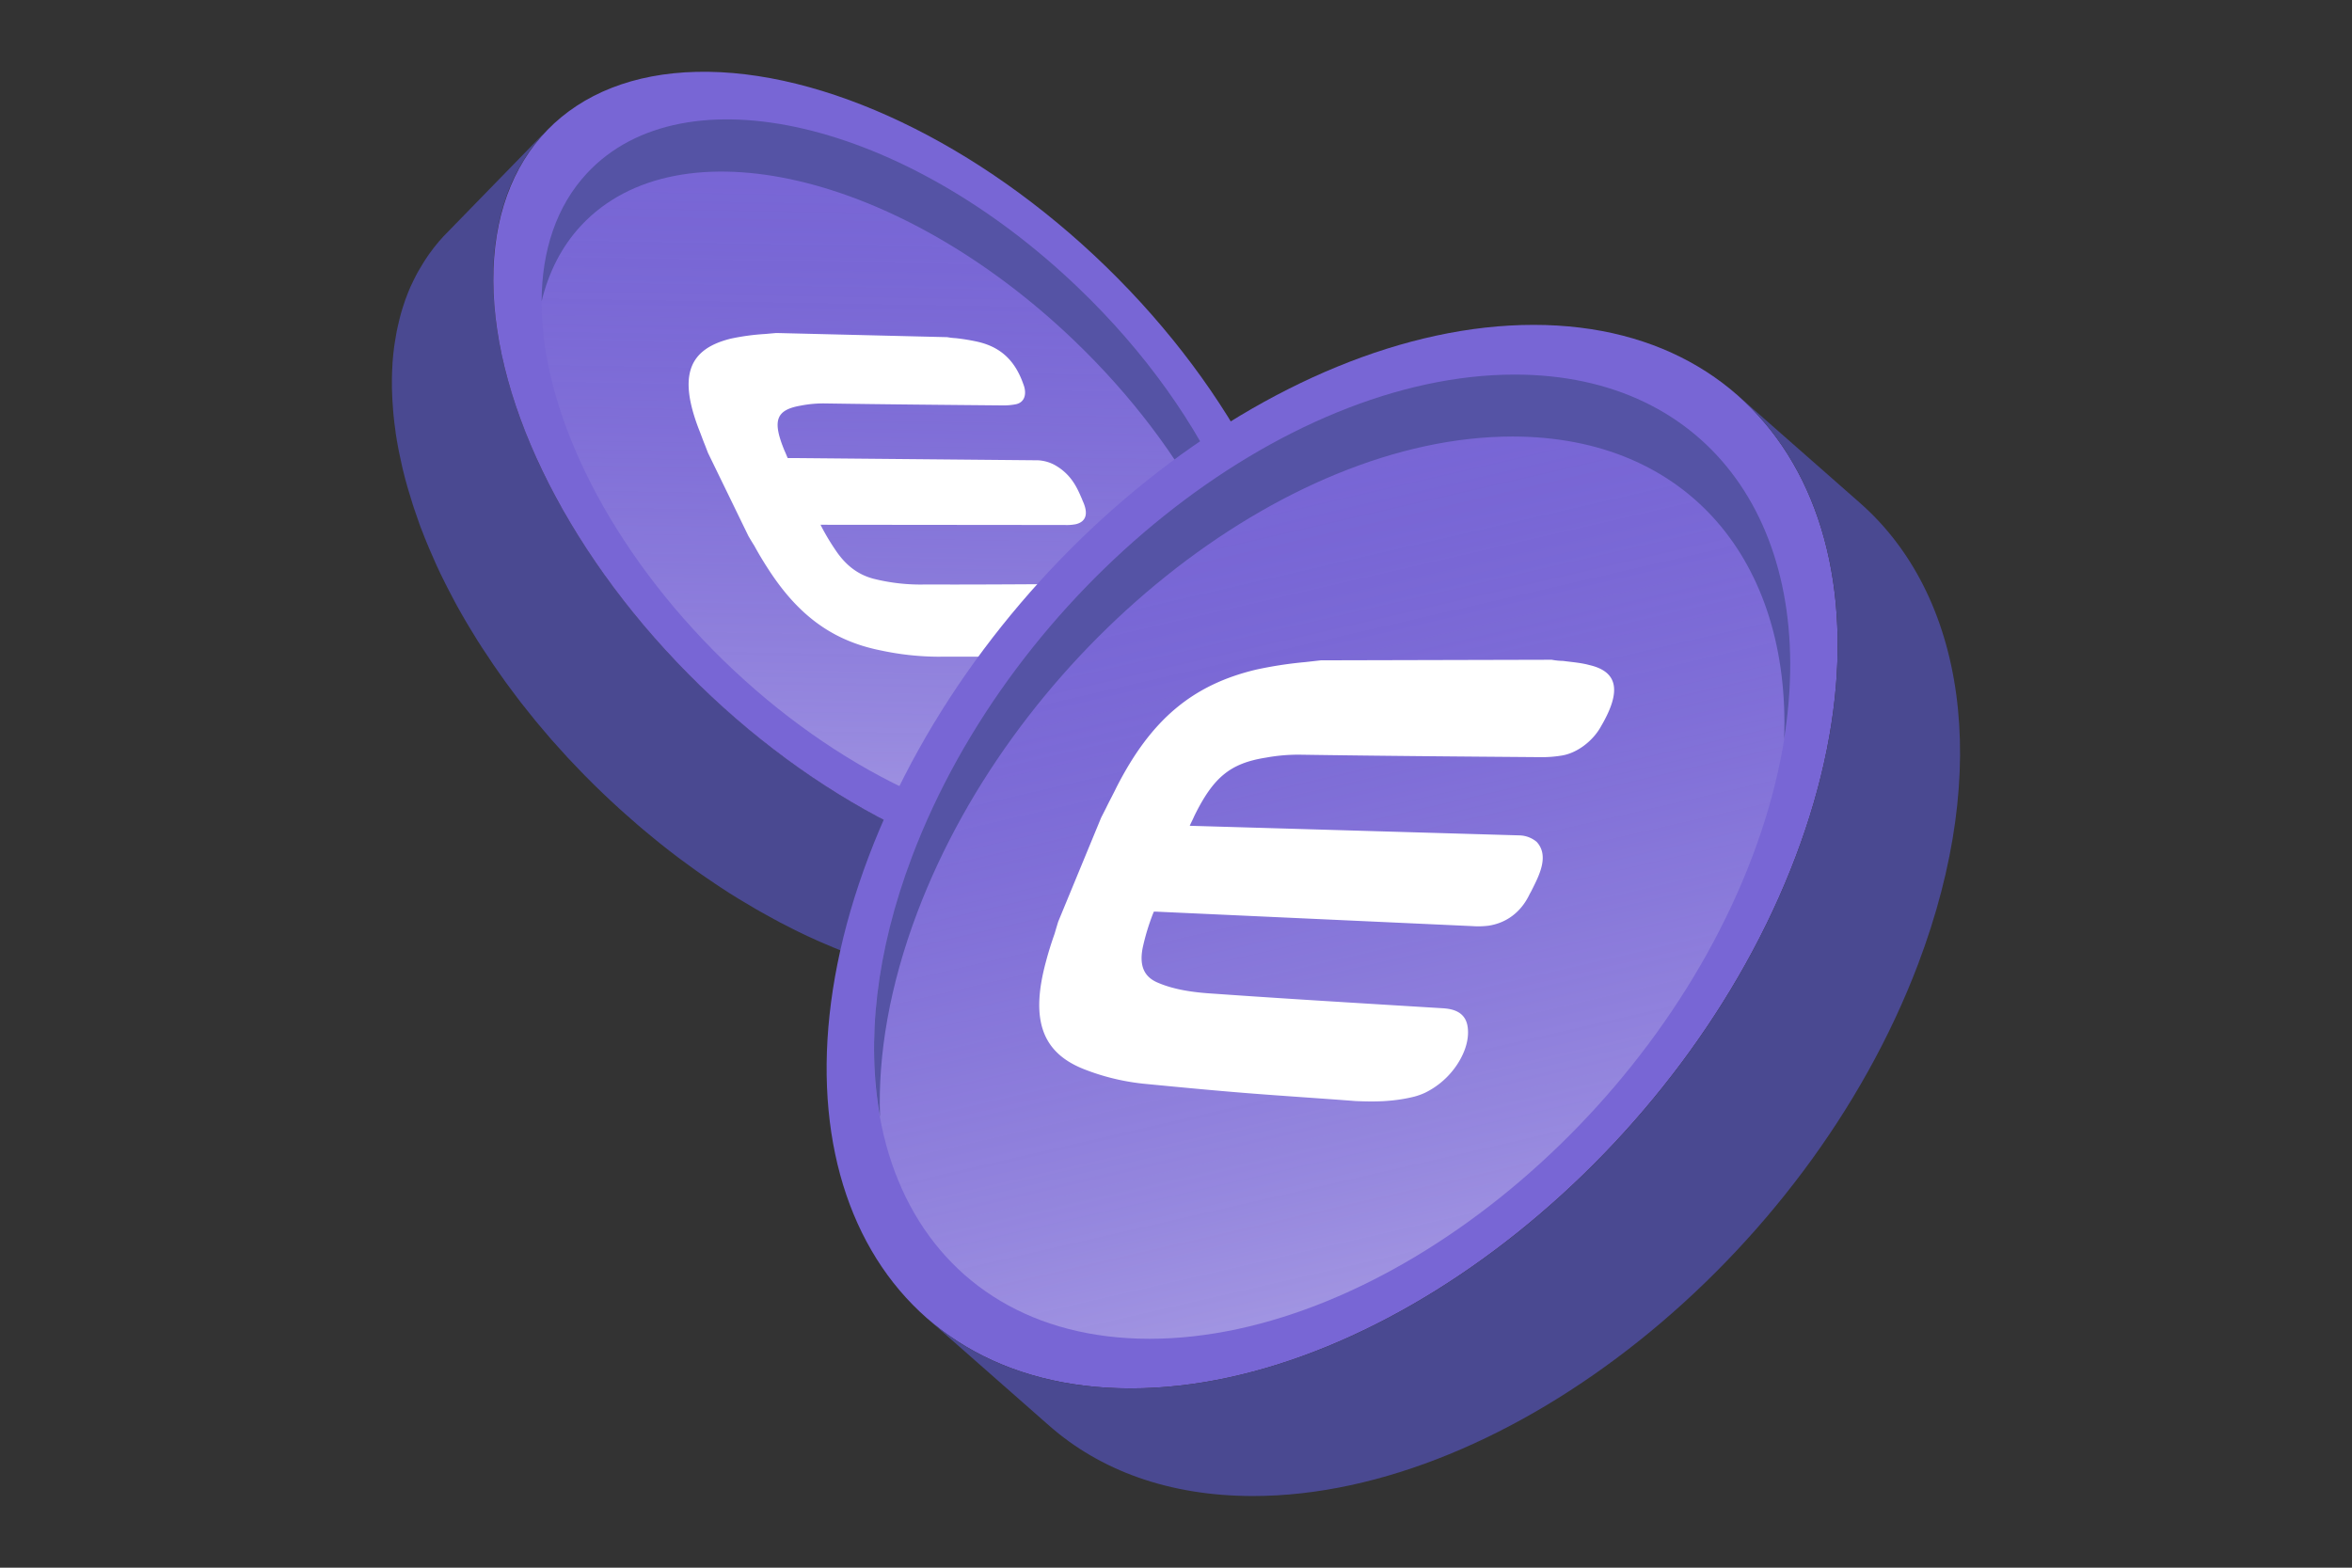
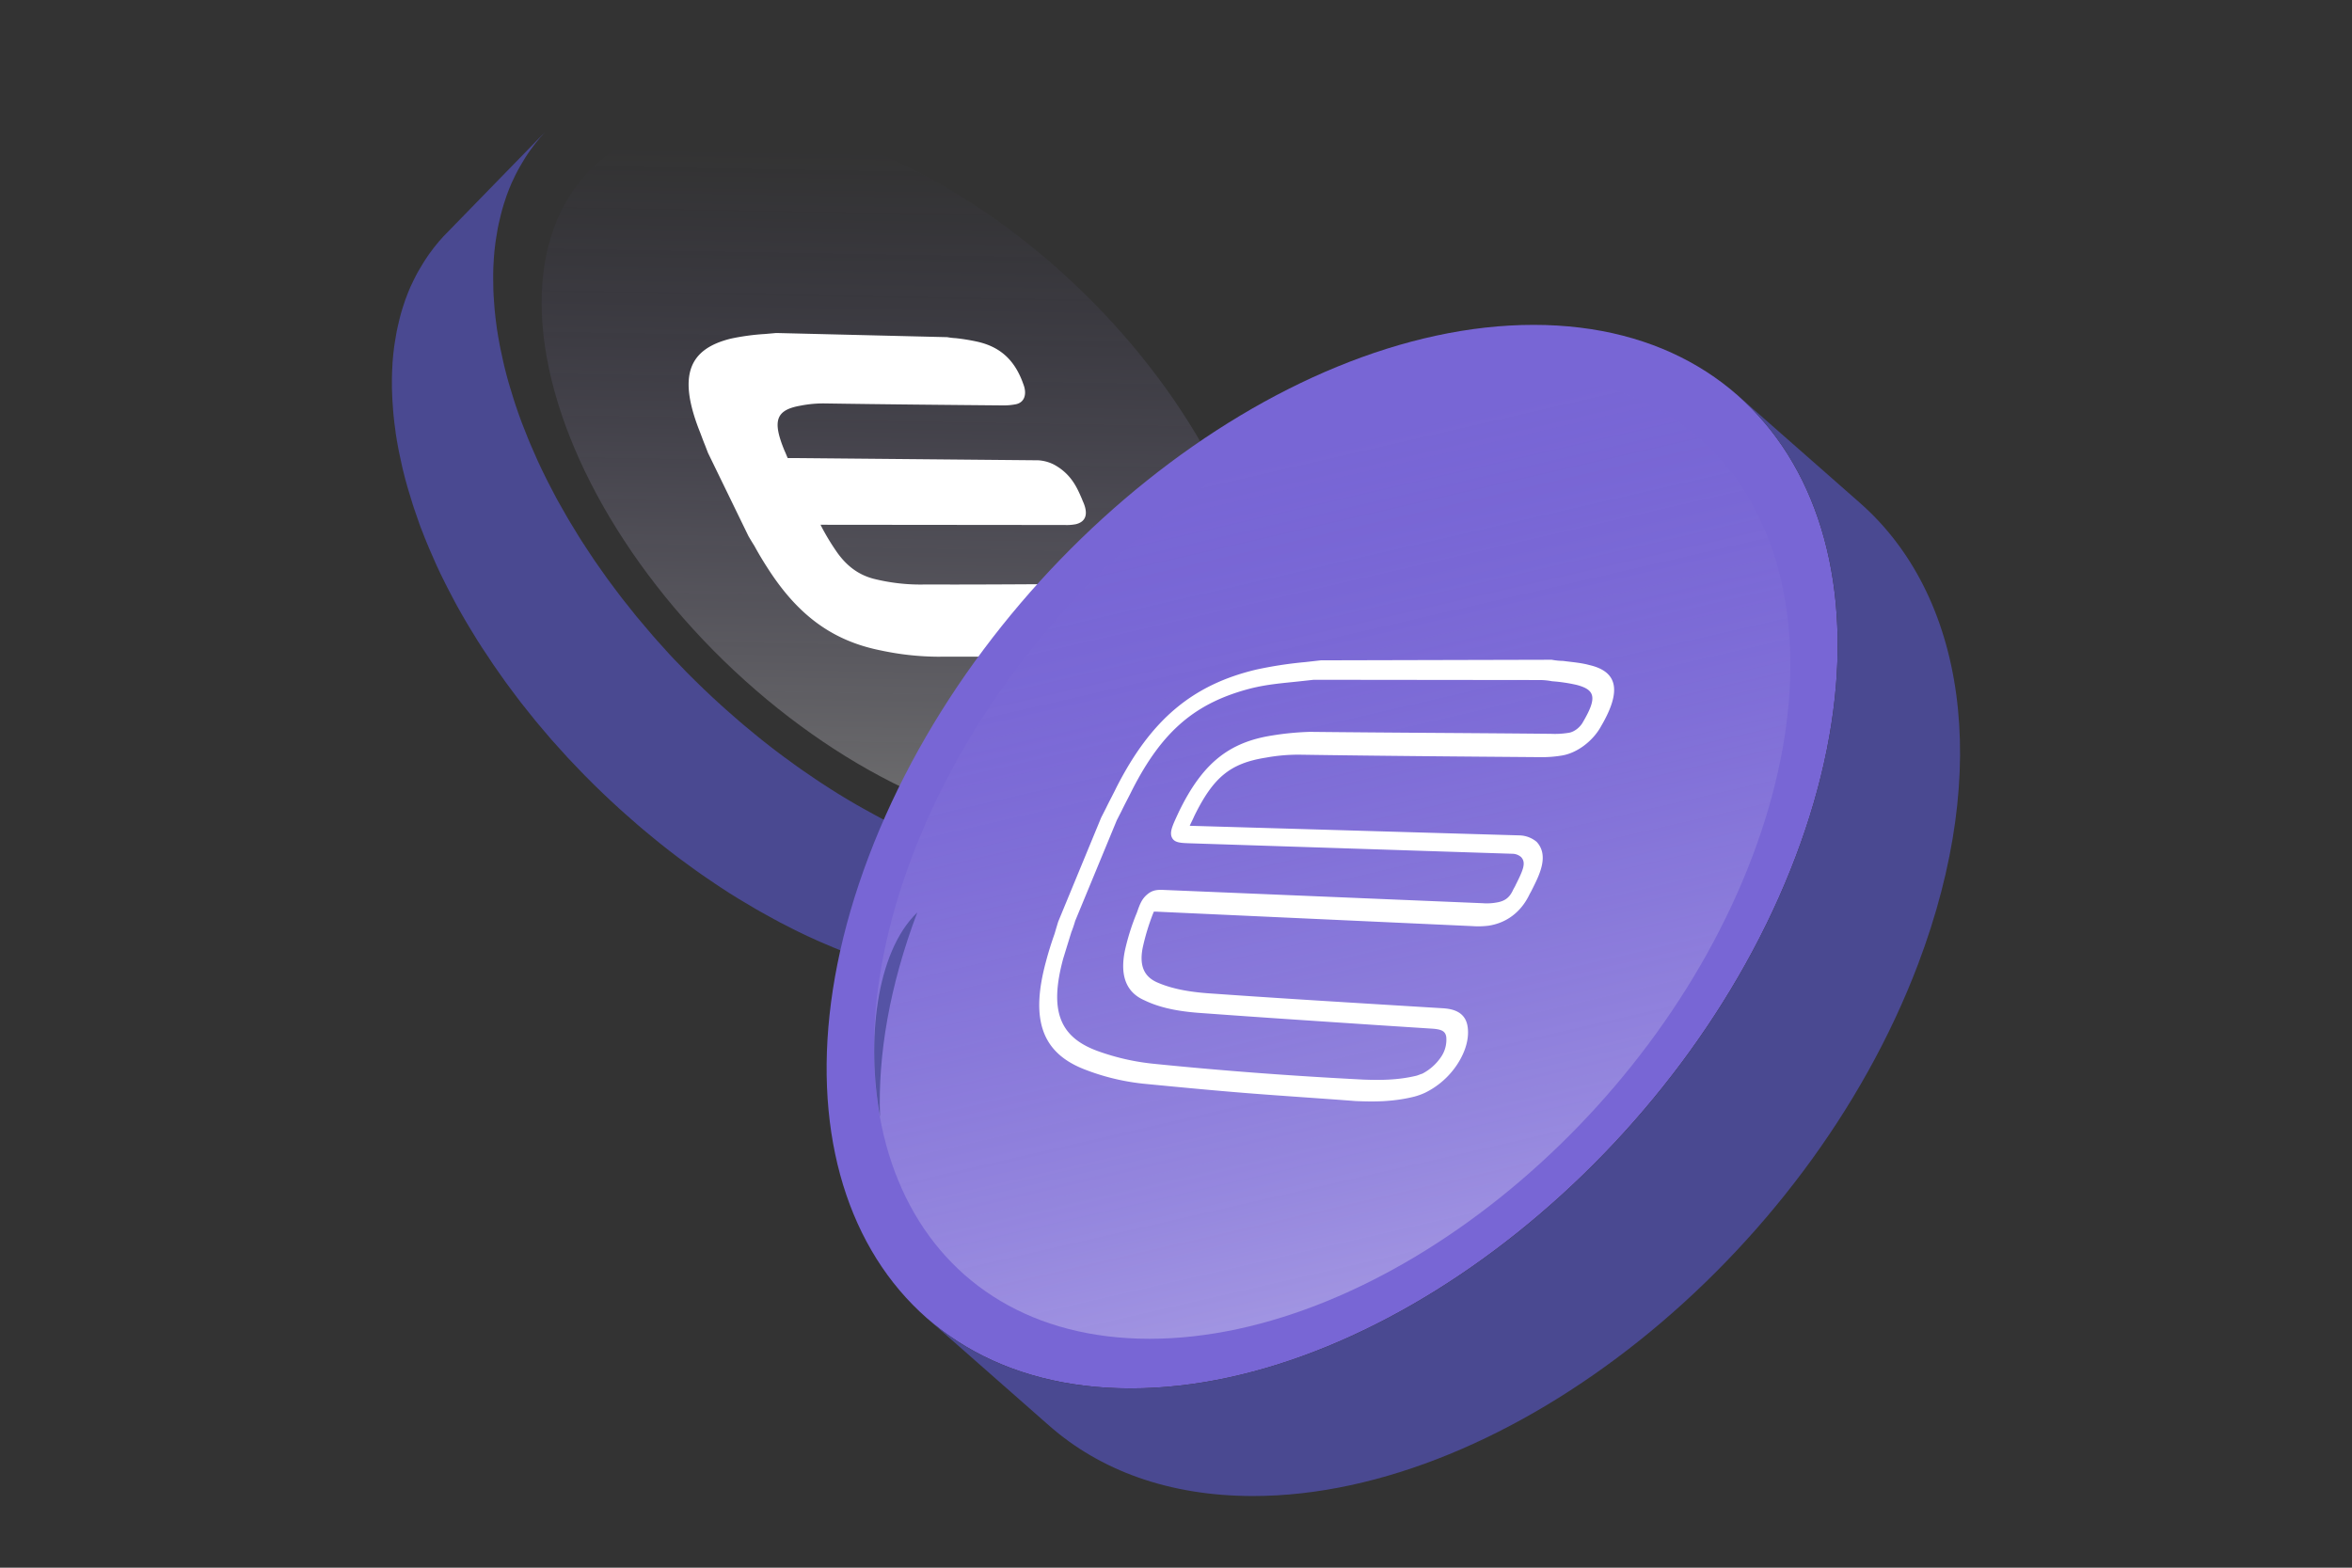
<svg xmlns="http://www.w3.org/2000/svg" xmlns:xlink="http://www.w3.org/1999/xlink" viewBox="0 0 1200 800">
  <rect x="0" y="0" width="1200" height="800" fill="#333333" stroke="none" />
  <defs>
    <style>.cls-1{fill:#4a4991;}.cls-2{fill:#7866d5;}.cls-3{fill:url(#linear-gradient);}.cls-4{fill:#5553a5;}.cls-5{fill:#fff;}.cls-6{fill:url(#linear-gradient-2);}</style>
    <linearGradient id="linear-gradient" x1="457.59" y1="423.42" x2="463.89" y2="62.52" gradientTransform="translate(313.41 -256.64) rotate(45.76)" gradientUnits="userSpaceOnUse">
      <stop offset="0" stop-color="#fff" stop-opacity="0.3" />
      <stop offset="0.42" stop-color="#c9c1ee" stop-opacity="0.18" />
      <stop offset="0.96" stop-color="#7866d5" stop-opacity="0" />
    </linearGradient>
    <linearGradient id="linear-gradient-2" x1="730.06" y1="655.4" x2="629.28" y2="218.89" gradientTransform="matrix(1, 0, 0, 1, 0, 0)" xlink:href="#linear-gradient" />
  </defs>
  <g id="ENJ">
    <path class="cls-1" d="M544.62,498.43c1.44-.36,2.85-.78,4.26-1.2,1.19-.35,2.38-.69,3.55-1.07,1.4-.47,2.76-1,4.12-1.51,1.12-.43,2.26-.83,3.36-1.29,1.36-.57,2.67-1.21,4-1.83,1.05-.5,2.12-1,3.14-1.5,1.33-.69,2.61-1.45,3.9-2.19,1-.56,1.95-1.08,2.89-1.67,1.32-.83,2.58-1.74,3.86-2.63.84-.59,1.72-1.14,2.54-1.76,1.39-1,2.71-2.18,4-3.3.65-.56,1.34-1.07,2-1.64,1.93-1.74,3.8-3.56,5.59-5.48l51.67-53.07c-1.79,1.93-3.66,3.75-5.59,5.49-.65.57-1.34,1.09-2,1.65-1.32,1.12-2.63,2.24-4,3.28-.83.62-1.7,1.18-2.55,1.77-1.27.89-2.54,1.8-3.86,2.63-.94.59-1.93,1.11-2.89,1.67-1.29.74-2.56,1.5-3.89,2.19-1,.53-2.1,1-3.15,1.5-1.32.62-2.64,1.25-4,1.82-1.1.47-2.24.87-3.37,1.3-1.36.52-2.72,1-4.12,1.5-1.16.39-2.36.73-3.55,1.08-1.41.42-2.81.83-4.25,1.2-1.23.31-2.48.58-3.73.85-1.45.32-2.9.64-4.38.91-2,.37-4.13.72-6.24,1l-.59.09c-2.45.31-4.94.54-7.46.73l-2,.13c-2.12.12-4.26.21-6.42.25-.49,0-1,0-1.46,0-2.57,0-5.18,0-7.81-.12l-1.93-.1q-3.25-.17-6.55-.45l-1.93-.16c-2.7-.27-5.41-.58-8.15-1l-1.71-.27q-3.4-.49-6.86-1.13l-2.37-.44c-2.74-.53-5.48-1.1-8.25-1.75l-.31-.06c-2.87-.67-5.75-1.43-8.65-2.22l-2.42-.68q-3.49-1-7-2.1l-2-.61q-4.36-1.41-8.77-3l-2-.74q-3.46-1.27-6.94-2.67l-3-1.21q-3.48-1.43-7-3c-.75-.33-1.5-.64-2.24-1q-4.56-2-9.14-4.27l-2.07-1c-2.39-1.19-4.78-2.4-7.17-3.66l-3-1.61c-2.19-1.17-4.37-2.38-6.56-3.61-.94-.54-1.89-1.06-2.84-1.61-3-1.72-5.95-3.48-8.93-5.31l-.25-.15q-4.57-2.82-9.14-5.83c-.92-.6-1.85-1.23-2.77-1.85-2.18-1.45-4.35-2.94-6.52-4.45-1-.7-2-1.4-3-2.11q-3.5-2.47-6.95-5.06c-.73-.54-1.46-1.06-2.18-1.61q-4.49-3.39-8.94-6.94c-.69-.55-1.38-1.12-2.07-1.68q-3.47-2.81-6.89-5.69c-1-.81-1.93-1.64-2.9-2.47-2.09-1.8-4.18-3.64-6.27-5.5-.89-.8-1.79-1.59-2.68-2.4-2.91-2.64-5.79-5.31-8.66-8.06q-4.66-4.47-9.14-9c-1-1-1.95-2.06-2.94-3.08-2-2-3.93-4.06-5.83-6.11-1.14-1.24-2.23-2.48-3.35-3.72-1.69-1.87-3.4-3.73-5-5.61-1.17-1.34-2.29-2.7-3.44-4.05-1.53-1.8-3.08-3.59-4.57-5.4-1.15-1.4-2.26-2.82-3.38-4.23-1.43-1.77-2.86-3.54-4.24-5.33-1.12-1.44-2.19-2.89-3.28-4.34-1.33-1.77-2.67-3.53-3.95-5.3-1.08-1.48-2.11-3-3.15-4.45-1.24-1.75-2.49-3.5-3.69-5.26-1-1.51-2-3-3-4.52-1.21-1.84-2.43-3.67-3.59-5.5-.49-.76-1-1.52-1.43-2.28q-2.24-3.57-4.35-7.14c-.41-.69-.83-1.37-1.23-2.06q-2.57-4.4-5-8.79c-.34-.61-.66-1.23-1-1.84-1.3-2.42-2.57-4.84-3.79-7.26-.41-.79-.81-1.58-1.2-2.38q-2.21-4.41-4.24-8.83c-.1-.2-.18-.4-.27-.6-1.26-2.77-2.46-5.52-3.62-8.27l-1-2.41q-1.56-3.8-3-7.58c-.17-.44-.34-.87-.5-1.31-1.08-2.89-2.09-5.78-3.05-8.66-.24-.73-.48-1.46-.71-2.19-.76-2.33-1.47-4.66-2.15-7-.19-.67-.4-1.34-.59-2-.8-2.83-1.55-5.66-2.23-8.46-.14-.57-.26-1.13-.39-1.7-.54-2.32-1.05-4.64-1.51-6.94-.15-.74-.3-1.49-.44-2.24-.53-2.77-1-5.53-1.41-8.26-.05-.31-.08-.6-.12-.91q-.54-3.78-.91-7.52c-.1-.91-.16-1.81-.24-2.71-.16-1.89-.3-3.78-.4-5.64,0-1-.09-2-.13-3q-.09-2.74-.09-5.46c0-.9,0-1.8,0-2.69,0-2.24.13-4.45.27-6.65,0-.41,0-.82.06-1.23q.27-3.87.77-7.65c.09-.72.21-1.43.32-2.16q.39-2.69.88-5.33c.17-.87.35-1.73.54-2.59.34-1.61.72-3.21,1.13-4.8.21-.83.43-1.67.66-2.49.49-1.73,1-3.43,1.6-5.11.2-.61.39-1.23.6-1.83.81-2.25,1.68-4.47,2.64-6.63.2-.45.43-.89.63-1.33.78-1.71,1.6-3.39,2.48-5,.37-.71.77-1.4,1.17-2.1.77-1.37,1.58-2.73,2.42-4.06.45-.71.91-1.42,1.38-2.12.9-1.34,1.86-2.65,2.83-3.95.45-.59.88-1.19,1.34-1.77,1.46-1.84,3-3.64,4.59-5.37l-51.67,53.07c-1.61,1.72-3.12,3.52-4.58,5.36-.47.58-.9,1.18-1.34,1.78-1,1.29-1.93,2.6-2.84,4-.47.69-.92,1.4-1.37,2.11-.85,1.33-1.65,2.69-2.43,4.06-.39.7-.79,1.39-1.17,2.1-.88,1.65-1.69,3.33-2.48,5-.2.45-.43.88-.63,1.33q-1.42,3.26-2.63,6.63c-.22.6-.4,1.22-.61,1.83-.57,1.68-1.11,3.38-1.6,5.11-.23.83-.44,1.66-.66,2.49-.41,1.59-.79,3.19-1.13,4.81-.18.86-.37,1.72-.53,2.59-.34,1.76-.63,3.54-.89,5.34-.1.71-.23,1.42-.32,2.14q-.48,3.78-.77,7.65c0,.41,0,.83-.06,1.23-.13,2.2-.23,4.42-.26,6.66,0,.88,0,1.78,0,2.68,0,1.81,0,3.63.1,5.47,0,1,.07,1.95.13,2.94.09,1.87.23,3.75.39,5.64.08.91.15,1.81.24,2.71q.38,3.74.92,7.53c0,.3.07.6.11.9,0,0,0,.09,0,.14.4,2.68.87,5.4,1.39,8.12.14.75.3,1.5.45,2.25q.69,3.45,1.5,6.93c.14.57.26,1.13.4,1.7q1,4.22,2.23,8.46c.19.67.39,1.35.59,2,.67,2.31,1.39,4.62,2.14,7,.24.74.47,1.47.72,2.21,1,2.87,2,5.76,3,8.65.16.44.34.89.51,1.33.64,1.7,1.29,3.4,2,5.11.32.81.68,1.63,1,2.44s.67,1.62,1,2.42q1.73,4.13,3.61,8.27l.27.6q2,4.41,4.24,8.83c.39.8.8,1.59,1.2,2.39,1.23,2.41,2.49,4.83,3.79,7.24l1,1.86q2.4,4.39,5,8.78c.41.69.83,1.38,1.24,2.08q2.12,3.56,4.33,7.11L245,329c.31.48.6,1,.9,1.44.87,1.35,1.8,2.69,2.68,4,1,1.52,2,3,3,4.55,1.19,1.74,2.43,3.49,3.66,5.23,1.06,1.49,2.09,3,3.17,4.48,1.29,1.76,2.62,3.51,3.94,5.27,1.09,1.45,2.17,2.92,3.29,4.37,1.38,1.77,2.8,3.53,4.22,5.3,1.13,1.42,2.25,2.84,3.41,4.25,1.48,1.8,3,3.58,4.53,5.37,1.16,1.36,2.3,2.73,3.48,4.09,1.63,1.86,3.32,3.7,5,5.55,1.14,1.26,2.24,2.52,3.4,3.77,1.89,2,3.85,4.06,5.8,6.08,1,1,2,2.08,3,3.11q4.47,4.56,9.14,9c2.86,2.75,5.75,5.42,8.65,8.06.89.81,1.79,1.6,2.69,2.4,2.08,1.86,4.17,3.7,6.27,5.5l2.9,2.48q3.44,2.89,6.89,5.69l2.06,1.67q4.46,3.56,8.94,6.94c.73.55,1.46,1.07,2.18,1.61q3.47,2.58,6.95,5.06c1,.72,2,1.42,3,2.12,2.16,1.51,4.33,3,6.5,4.43.93.63,1.86,1.26,2.79,1.87,3,2,6.08,3.95,9.13,5.82l.26.15c3,1.83,6,3.59,8.93,5.31.95.55,1.89,1.08,2.84,1.61,2.18,1.23,4.36,2.44,6.54,3.61l3,1.62q3.57,1.88,7.14,3.64c.7.34,1.4.71,2.1,1.05q4.58,2.22,9.12,4.26l2.27,1c2.32,1,4.63,2,6.94,2.95,1,.42,2,.82,3,1.22s1.8.74,2.7,1.08c1.41.55,2.82,1.06,4.24,1.58l2,.74c2.94,1.06,5.86,2.06,8.78,3l2,.61c2.36.74,4.7,1.45,7,2.11l2.4.67c2.89.79,5.78,1.55,8.65,2.22l.34.07c2.76.64,5.49,1.21,8.22,1.74l2.38.44q3.45.63,6.85,1.14l1.71.26.67.1c2.51.34,5,.62,7.48.86l1.93.16q3.3.28,6.55.45l1.93.1c2.64.1,5.24.15,7.82.12.49,0,1,0,1.45,0q3.26-.06,6.43-.25l2-.13q3.78-.27,7.47-.73l.58-.08c1.66-.22,3.31-.46,4.94-.74.44-.08.87-.19,1.31-.27,1.48-.27,2.93-.59,4.38-.9C542.15,499,543.4,498.74,544.62,498.43Z" />
-     <ellipse class="cls-2" cx="460.74" cy="242.97" rx="148.85" ry="253.27" transform="translate(-34.76 403.58) rotate(-45.76)" />
    <ellipse class="cls-3" cx="460.74" cy="242.97" rx="131.29" ry="223.39" transform="translate(-34.76 403.58) rotate(-45.76)" />
-     <path class="cls-4" d="M296.51,115.07c49.63-53.22,162.29-26.9,251.64,58.81,58.79,56.41,92.83,124.47,95.09,179.6,10.68-58.36-24.08-140.47-93-206.54C461.26,61.54,349,35.3,299.54,88.34c-15.66,16.79-23.12,39.53-23.21,65.45C279.89,139,286.51,125.79,296.51,115.07Z" />
    <path class="cls-5" d="M484.7,176.08c4.89.74,9.86,1.28,14.84,2.23,9.84,2.1,15.41,7.24,19,17.35,1.54,3.81.39,6.73-2.69,7.31a19.82,19.82,0,0,1-6.22.31c-29.8-.5-59.74-.79-90.43-1.31A65.77,65.77,0,0,0,406,203.05c-14.13,2.37-16.73,9.3-9.53,26.45,3.29,7.94,3.29,7.94,10.74,8l120.94,1,3.41,0a14.77,14.77,0,0,1,6.14,1.75c7.21,3.89,9,10.08,11.64,15.65,2.08,4.5.93,7.06-2.79,7.91a18.34,18.34,0,0,1-5.08.42L417.36,264c-4.63,0-4.63,0-1.72,5.1a130,130,0,0,0,8.47,14c6.17,8.46,13.41,13.79,22.42,16.19,9.69,2.61,18.64,3,27.26,3.15l87.84-.65a14.84,14.84,0,0,1,11.42,4.26c6.84,6.46,9.22,14.93,5.66,19.13a3,3,0,0,1-1.79,1.34c-5,2.48-11.25,3-17.79,3.32-27.08,1.06-54.67,1.46-83,1.2a152.65,152.65,0,0,1-27.79-3c-22.7-4.46-38.8-16.08-53.45-39-3.34-5.16-6.37-10.55-9.6-15.93l-20.21-41.52c-1.54-4-3.18-8.21-4.72-12.2-9.72-25.38-5.22-37.71,14.87-42.89,7.07-1.77,15.27-2,22.81-2.69Z" />
    <path class="cls-5" d="M520.17,334.91c-14,.22-28.08.21-42.22.21a143,143,0,0,1-28.51-3.19c-24.56-4.88-42.35-17.84-57.88-42.17-2.47-3.82-4.74-7.64-6.69-11.23-1-1.57-1.94-3.14-3-4.94l-.22-.45-20.42-42-1.54-4c-1.2-2.89-2.09-5.55-3.18-8.21-10.37-27.16-5.27-40.78,16.35-46.12a116.62,116.62,0,0,1,17.45-2.37l5.66-.5h.4l86.71,2.11h.19a33.41,33.41,0,0,0,4.41.52,107,107,0,0,1,10.62,1.72c11.94,2.58,19.48,9.42,23.77,21.63,2.1,5.28.58,9.67-4.09,10.43a32.49,32.49,0,0,1-6.68.53c-29.51-.26-59.64-.53-90.13-1A59.91,59.91,0,0,0,408.48,207c-12.62,2.2-14.56,7.62-8.21,23,.64,1.32,1.09,2.64,1.63,3.75l3.42,0,124.36,1.14h0a20.3,20.3,0,0,1,8.06,2.19c8.76,4.75,11.75,11.79,14,16.92.32.65.57,1.5.89,2.14,2.65,6,1.51,10.07-3.69,11.35a24.26,24.26,0,0,1-5.64.42l-123.85-.12h-.8l.32.67.11.22a119,119,0,0,0,8.26,13.56c5,6.89,10.88,11.11,18.26,13.08a98.3,98.3,0,0,0,26.34,2.95c23.26.08,46.54-.07,69-.22l19-.12c2.84,0,8.68-.06,15.22,6.18a31.37,31.37,0,0,1,8.64,13.4c1.35,4.57.88,8.51-1.38,11.16a8.07,8.07,0,0,1-2.32,1.79c-5.67,2.72-12.65,3.27-18.62,3.58C547.84,334.26,534.11,334.7,520.17,334.91Zm-131.28-62c1,1.56,1.93,3.13,2.7,4.7q3.23,5.38,6.47,10.77c13.56,21.12,27.76,31.39,48.93,35.66a146.44,146.44,0,0,0,27.19,3c28.11.29,56.08-.09,83-1.11,5.41-.3,11.82-.82,16.77-3.08.46-.22.81-.66,1.26-.89a7.16,7.16,0,0,0,.79-6.34,17.17,17.17,0,0,0-5-7.58c-2.11-1.94-3.95-2.58-7.53-2.55l-19,.16c-22.25.19-45.72.39-69,.36a99.05,99.05,0,0,1-28.36-3.35c-10.33-2.61-19.14-9.05-26.27-19.09A116.3,116.3,0,0,1,412,268.68l-.11-.22c-1.72-3.11-3-5.34-2.38-7.33s2.85-2,5.67-2l124.06.38a15.29,15.29,0,0,0,4.51-.41c2.7-.64,2.7-2.13,1.81-4.28-.44-.85-.57-1.5-1-2.35-2.32-5.35-3.61-7.92-7.22-9.86a9.72,9.72,0,0,0-3.94-1.1h0l-124.72-.94c-4.42,0-7-.05-10.14-2.28s-4.21-5.31-6.28-9.95c-7.86-18.92-4.79-27.36,10.85-29.9a90.6,90.6,0,0,1,13.76-1.27c30.69.55,60.64.88,90.44,1.42a23.73,23.73,0,0,0,5.66-.32c1.78-.18,2.44-1.85,1.56-4-2.94-8.44-6.21-11.23-14.25-13.08a84.59,84.59,0,0,0-9.76-1.47,33.41,33.41,0,0,0-4.41-.52L400,177.31l-5.66.51c-5.87.52-11.47.82-16.75,2.21-18.45,5.24-22.35,16.27-13.17,40.1,1.09,2.66,2,5.31,3.18,8.2L369,232.1l19.88,40.82Z" />
    <path class="cls-2" d="M782.45,165.78c130.61,0,190.47,121.51,133.71,271.36S707.48,708.51,576.87,708.51,386.42,587,443.19,437.14,651.86,165.78,782.45,165.78Z" />
    <path class="cls-6" d="M772.83,191.19c118.38,0,172.64,110.12,121.19,246s-189.14,246-307.52,246S413.87,573,465.33,437.14,654.46,191.19,772.83,191.19Z" />
    <path class="cls-1" d="M886.56,201.76,949,256.68c53.23,46.84,67.73,134.71,29.6,235.38C921.8,641.93,769.89,763.43,639.28,763.43c-42.85,0-78.09-13.08-104.09-36l-62.41-54.92c26,22.88,61.24,36,104.09,36,130.61,0,282.52-121.5,339.29-271.37C954.29,336.47,939.79,248.6,886.56,201.76Z" />
-     <path class="cls-4" d="M468,465.62c50.8-134.12,186.76-242.86,303.64-242.86,89.68,0,142,64,138.63,154.39,17.12-106.83-37.12-186-137.46-186-118.37,0-256.06,110.12-307.5,246C446.8,486.05,442.05,531.59,449,569.9,447.85,538.3,453.88,503,468,465.62Z" />
-     <path class="cls-5" d="M788.38,342.42c6.19.91,12.82,1.52,18.94,2.75,11.91,2.77,13.23,10.17,4.68,24.9-2.92,5.52-8.64,9.76-14,10.61a35,35,0,0,1-9.62.49c-42.2-.56-83-.8-122.81-1.33a100.38,100.38,0,0,0-18.21,1.51c-20.4,3.18-31.52,12.23-42.23,34.47-5,10.24-5,10.24,3.95,10.51l159,4.93,4.91.16a10,10,0,0,1,6.61,2.66c5.35,5.73-.34,14.48-4,22.36A18.28,18.28,0,0,1,761,467.23a33.12,33.12,0,0,1-7.83.27l-161.7-7.12c-5.5-.24-5.5-.24-7.73,6.29a127.54,127.54,0,0,0-5.51,17.92c-2.08,10.87.57,18,8.59,21.67,8.68,4,19.11,5.28,29.49,6.23l116.45,7.35c5.08.32,9.66,1.23,10.57,6.84,1.26,9.36-6.44,20.88-16.9,26a11.81,11.81,0,0,1-4.22,1.53c-10.14,2.61-19.34,2.51-28.62,2.1-37.12-2-72.65-4.72-106.9-8.26a124.44,124.44,0,0,1-29.4-6.62c-21.12-7.63-26.9-22.93-19.09-51.54,1.73-6.46,4-13.18,6.1-19.9l21.51-52.08c2.56-5,5.23-10.38,7.8-15.43,16.49-32.43,35.62-48.54,66.19-55.93,11-2.59,21.65-3.17,32.17-4.34Z" />
+     <path class="cls-4" d="M468,465.62C446.8,486.05,442.05,531.59,449,569.9,447.85,538.3,453.88,503,468,465.62Z" />
    <path class="cls-5" d="M636.52,557.85c-17.88-1.42-35.16-3.09-52.21-4.74a115.35,115.35,0,0,1-29.95-7c-22.69-8.36-28.9-25.39-20.65-55.64,1.26-4.77,2.76-9.52,4.36-14,.58-2,1.15-3.92,1.84-6.16l.23-.56,21.69-52.55,2.55-5c1.75-3.64,3.61-7,5.23-10.37,17.63-34.64,38.86-52.45,71.49-60.17a205.17,205.17,0,0,1,24.91-3.8l7.9-.89h.51l117-.29h.28a35,35,0,0,0,5.78.59c4.43.6,9,.9,13.47,2.12,14.48,3.36,16.44,13.23,6,31.07-4.13,7.68-12.45,14-20.45,15.15a60.77,60.77,0,0,1-10.58.77c-42-.33-83-.65-122.51-1.25a90.68,90.68,0,0,0-17.45,1.48c-18.31,2.89-26.91,10-36.69,29.94-.71,1.71-1.66,3.42-2.26,4.85l4.12.12,164.11,4.78h0A14.21,14.21,0,0,1,784,429.6c6.5,7,1.37,17-2.31,24.3-.39.92-1.18,2.12-1.57,3-4.2,8.48-11.31,14-20.52,15.47a43.13,43.13,0,0,1-8.63.22L589.7,465.21l-1,0-.35.85-.12.28A115.51,115.51,0,0,0,583,483.69c-1.74,8.88.56,14.52,7.16,17.53,8.94,4,19.39,5.26,28.69,5.83,29.17,2.08,59.63,3.94,90,5.8l26.49,1.62c4,.24,12.36.75,13.49,9.78.79,5.93-1.23,12.61-5.29,18.83a41.46,41.46,0,0,1-16.46,14.55,32.93,32.93,0,0,1-5.55,2c-11.32,2.81-21.56,2.61-30,2.24C673.12,560.45,654.63,559.29,636.52,557.85Zm-87.93-88a60.65,60.65,0,0,1-2,5.89q-2.08,6.74-4.15,13.47c-7.14,26.42-2,40,17.62,47.15a118.4,118.4,0,0,0,28.73,6.51c34,3.46,70.11,6.19,107,8.06,7.71.28,17.17.38,26.92-2,.92-.24,2-.78,2.9-1A25.88,25.88,0,0,0,735,539.7a15.51,15.51,0,0,0,2.88-10.6c-.46-2.81-2.22-3.85-7.3-4.18l-26.42-1.71c-30-2-60.67-4-89.77-6.14-9.77-.63-20.91-1.94-30.54-6.63-9.32-4.07-12.56-12.66-9.89-25.5a116.31,116.31,0,0,1,6-19l.11-.28c1.41-4,2.35-6.81,5.31-9.28s5.6-2.36,9-2.22l162,6.75a27.75,27.75,0,0,0,7-.33c4.74-.72,6.74-2.8,8.3-5.82.52-1.21,1.18-2.11,1.7-3.32,3.79-7.56,5.35-11.21,2.69-14.07a6.75,6.75,0,0,0-4.27-1.68h0l-164.33-5.34c-5.31-.17-8.44-.27-9.66-3.2s.92-6.88,3.64-12.85c11.88-24.49,25.27-35.53,47.76-39a144.47,144.47,0,0,1,19.1-1.83c39.84.44,80.73.58,123,1A42.71,42.71,0,0,0,800,374c2.9-.28,6.17-2.7,7.76-5.76,7.19-12.26,6.11-16.26-3.4-18.74a82.8,82.8,0,0,0-12.45-1.85,34.91,34.91,0,0,0-5.77-.62l-115.89-.13-7.89.86c-8.09.86-15.52,1.42-23.76,3.43C610,358.48,593,372.9,577.5,403.39c-1.64,3.38-3.51,6.75-5.26,10.4l-2.44,4.77-21.21,51.32Z" />
  </g>
</svg>